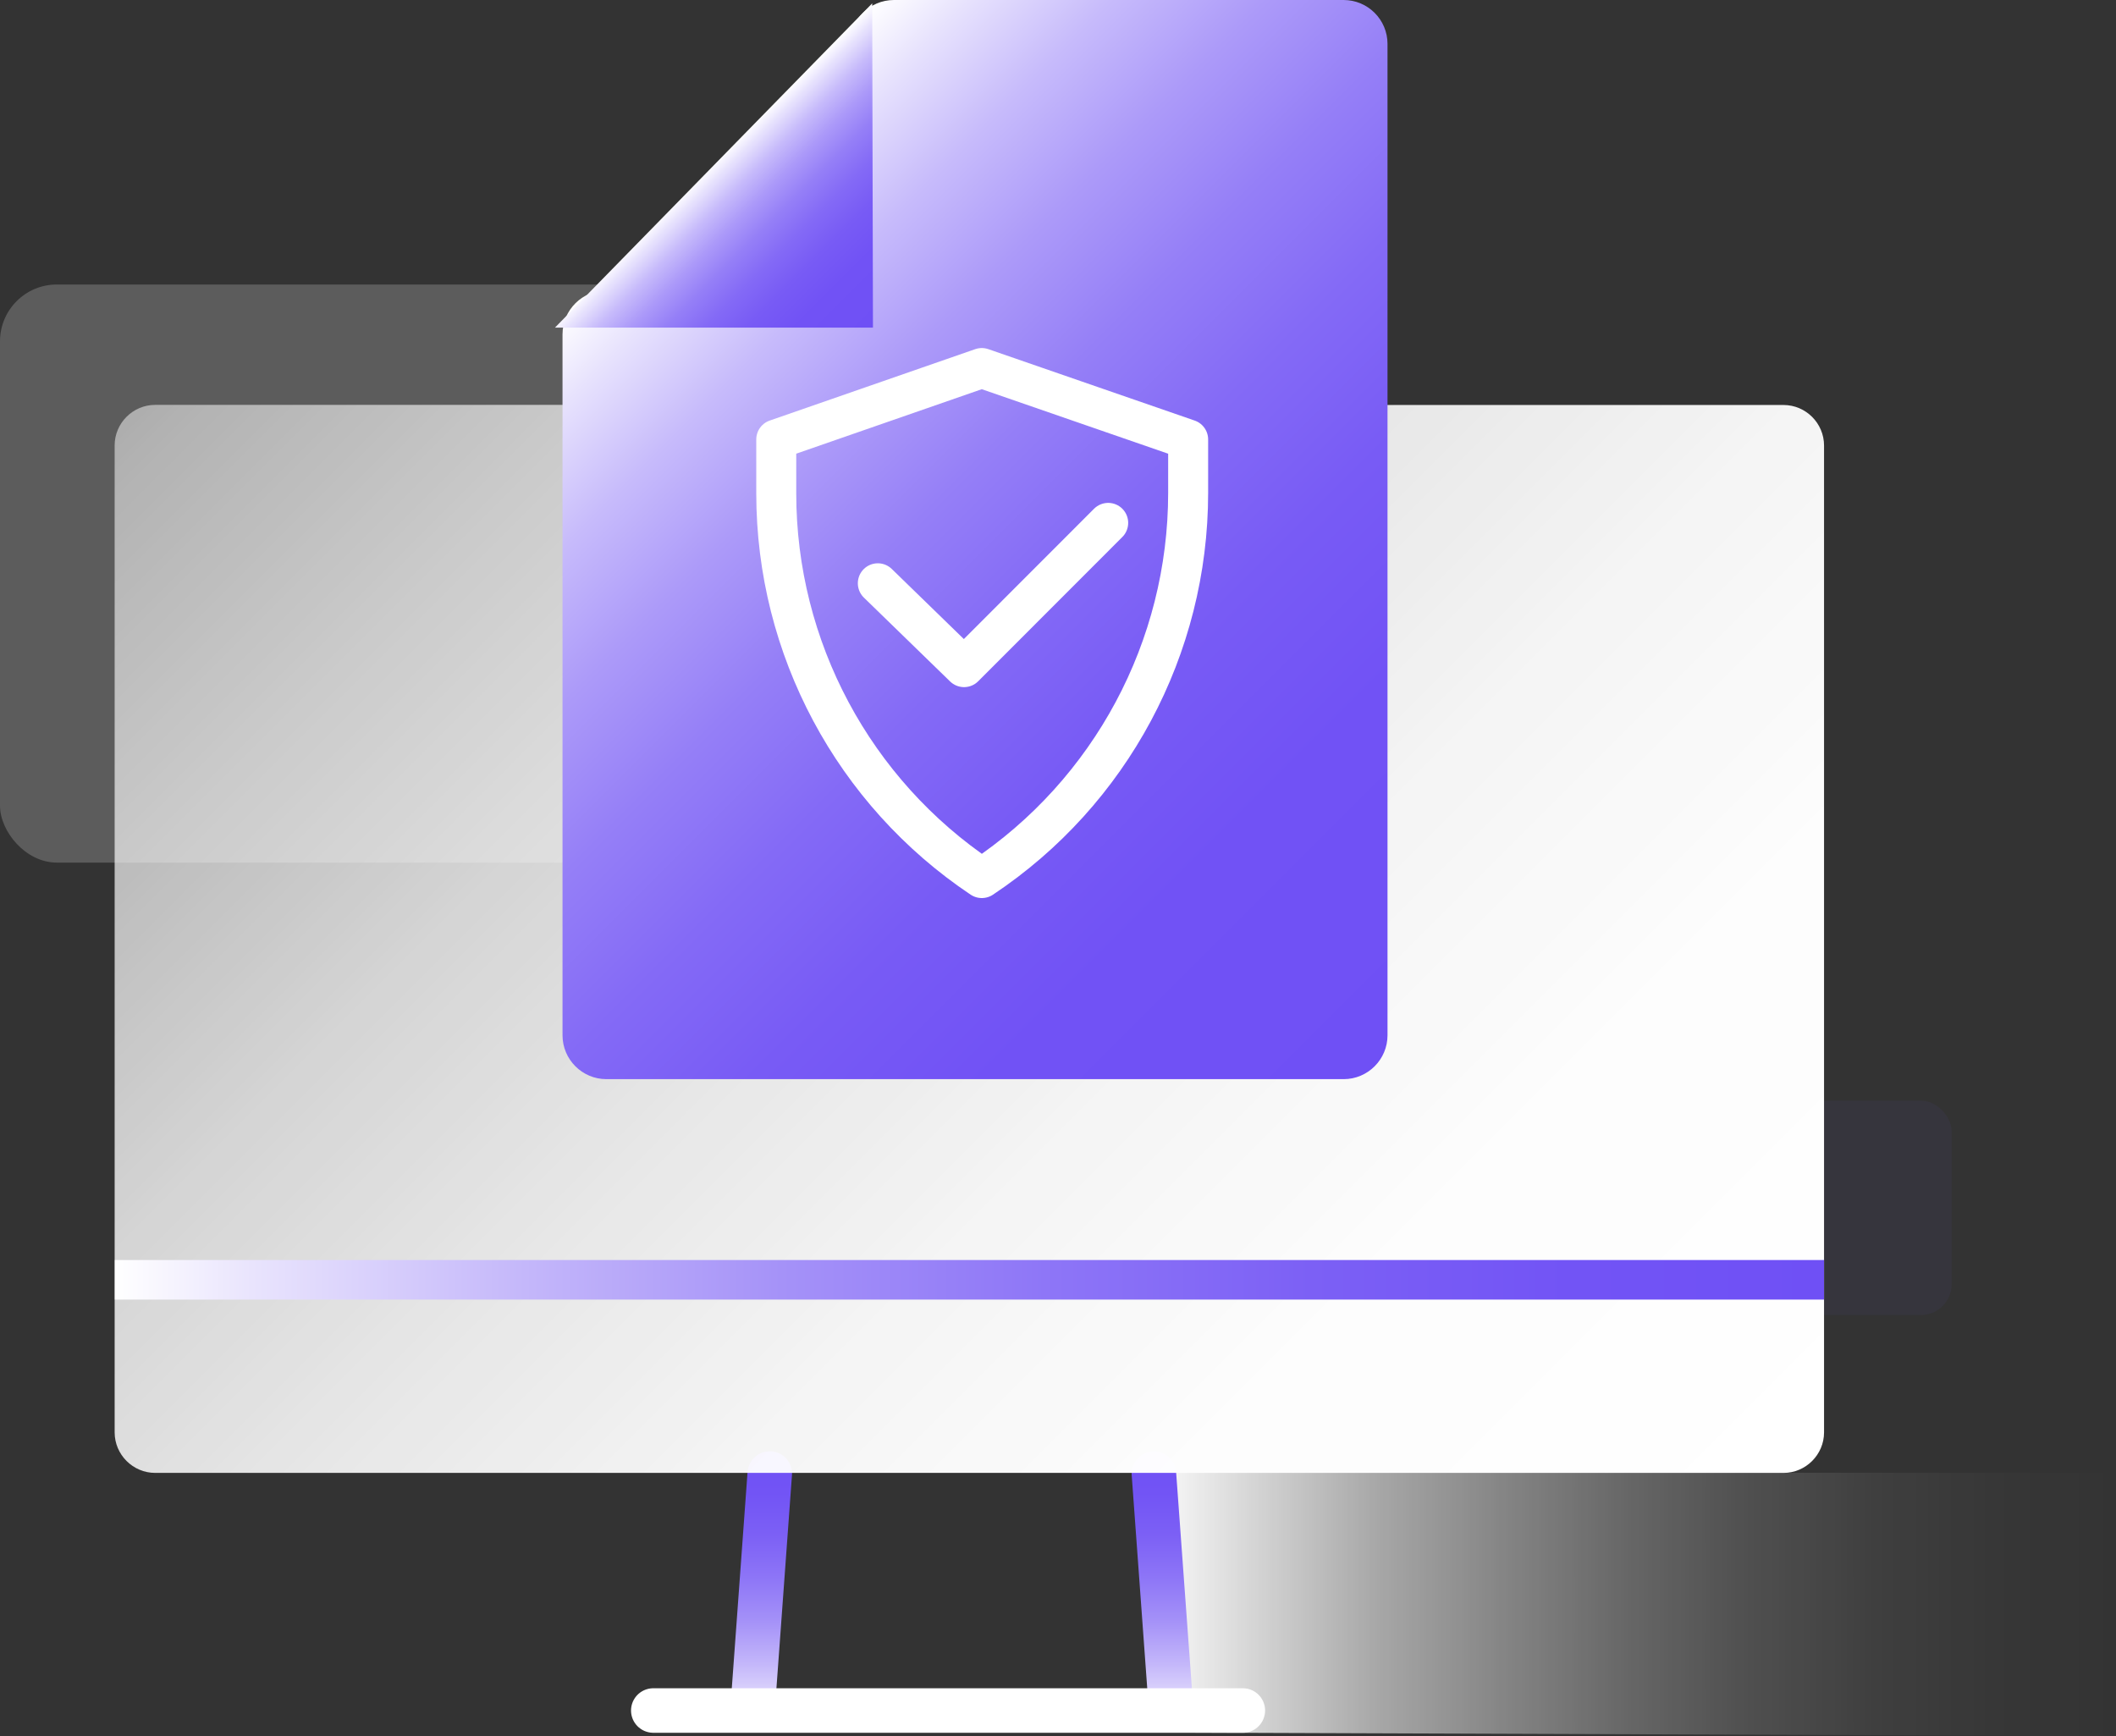
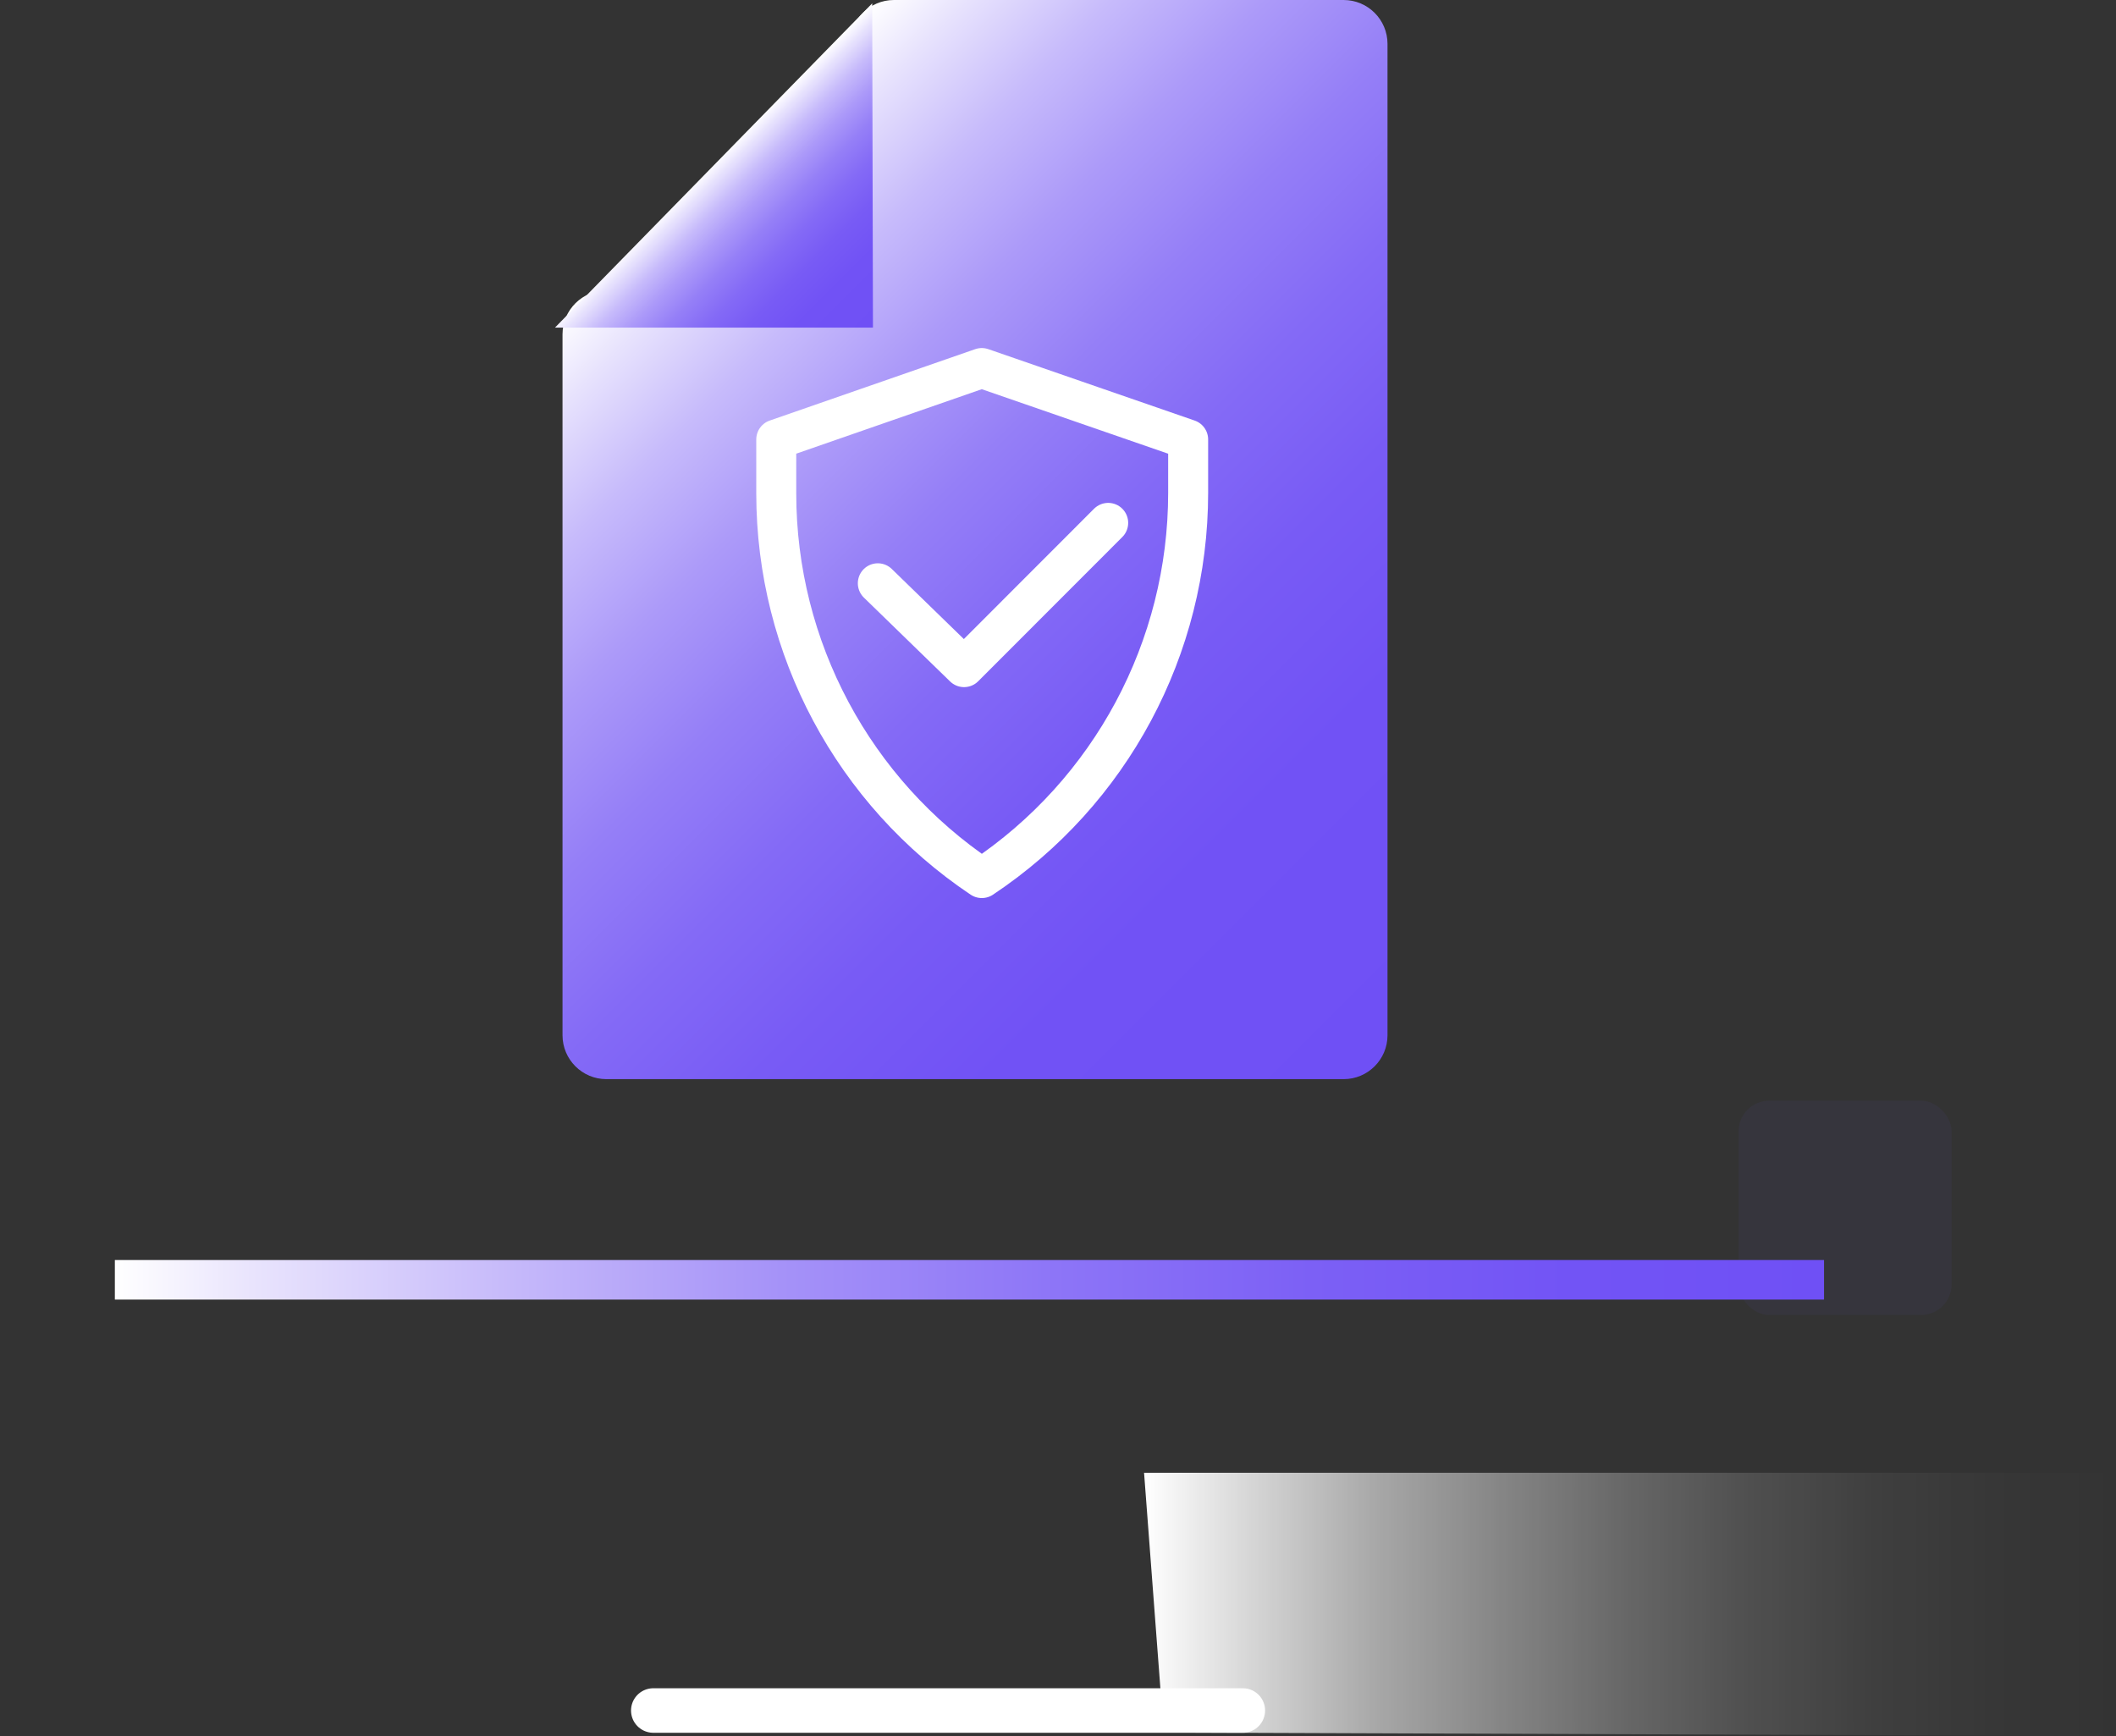
<svg xmlns="http://www.w3.org/2000/svg" xmlns:xlink="http://www.w3.org/1999/xlink" id="_图层_2" viewBox="0 0 195.83 160.66">
  <rect x="0" y="0" width="195.83" height="160.66" fill="#333333" stroke="none" />
  <defs>
    <style>.cls-1{fill:#6f50f5;opacity:.05;}.cls-2{stroke:url(#_未命名的渐变_85);}.cls-2,.cls-3,.cls-4,.cls-5,.cls-6{fill:none;}.cls-2,.cls-4,.cls-5{stroke-width:4.12px;}.cls-2,.cls-4,.cls-5,.cls-6{stroke-linecap:round;stroke-linejoin:round;}.cls-3{stroke:url(#_未命名的渐变_85-3);stroke-miterlimit:10;stroke-width:3.66px;}.cls-7{fill:url(#_未命名的渐变_94);}.cls-4{stroke:url(#_未命名的渐变_85-2);}.cls-8{fill:#fff;opacity:.2;}.cls-5,.cls-6{stroke:#fff;}.cls-9{fill:url(#_未命名的渐变_6);}.cls-10{fill:url(#_未命名的渐变_7);}.cls-11{fill:url(#_未命名的渐变_94-2);}.cls-6{stroke-width:3.7px;}</style>
    <linearGradient id="_未命名的渐变_7" x1="105.88" y1="148.48" x2="195.83" y2="148.48" gradientUnits="userSpaceOnUse">
      <stop offset="0" stop-color="#fff" />
      <stop offset=".12" stop-color="#fff" stop-opacity=".78" />
      <stop offset=".24" stop-color="#fff" stop-opacity=".57" />
      <stop offset=".37" stop-color="#fff" stop-opacity=".4" />
      <stop offset=".5" stop-color="#fff" stop-opacity=".25" />
      <stop offset=".62" stop-color="#fff" stop-opacity=".14" />
      <stop offset=".75" stop-color="#fff" stop-opacity=".06" />
      <stop offset=".87" stop-color="#fff" stop-opacity=".02" />
      <stop offset="1" stop-color="#fff" stop-opacity="0" />
    </linearGradient>
    <linearGradient id="_未命名的渐变_85" x1="70.44" y1="160.22" x2="70.44" y2="134.31" gradientUnits="userSpaceOnUse">
      <stop offset="0" stop-color="#fff" />
      <stop offset=".08" stop-color="#e9e4fd" />
      <stop offset=".24" stop-color="#c4b7fa" />
      <stop offset=".39" stop-color="#a592f8" />
      <stop offset=".55" stop-color="#8d75f7" />
      <stop offset=".7" stop-color="#7c60f5" />
      <stop offset=".85" stop-color="#7254f5" />
      <stop offset="1" stop-color="#6f50f5" />
    </linearGradient>
    <linearGradient id="_未命名的渐变_85-2" x1="107.59" y1="160.22" x2="107.59" y2="134.31" xlink:href="#_未命名的渐变_85" />
    <linearGradient id="_未命名的渐变_6" x1="152.87" y1="150.04" x2="26.56" y2="23.73" gradientUnits="userSpaceOnUse">
      <stop offset="0" stop-color="#fff" />
      <stop offset=".22" stop-color="#fff" stop-opacity=".99" />
      <stop offset=".39" stop-color="#fff" stop-opacity=".95" />
      <stop offset=".55" stop-color="#fff" stop-opacity=".88" />
      <stop offset=".7" stop-color="#fff" stop-opacity=".79" />
      <stop offset=".84" stop-color="#fff" stop-opacity=".67" />
      <stop offset=".98" stop-color="#fff" stop-opacity=".53" />
      <stop offset="1" stop-color="#fff" stop-opacity=".5" />
    </linearGradient>
    <linearGradient id="_未命名的渐变_85-3" x1="10.63" y1="118.44" x2="168.81" y2="118.44" xlink:href="#_未命名的渐变_85" />
    <linearGradient id="_未命名的渐变_94" x1="133.1" y1="92.8" x2="60.68" y2="20.37" gradientUnits="userSpaceOnUse">
      <stop offset="0" stop-color="#6f50f5" />
      <stop offset=".24" stop-color="#7152f5" />
      <stop offset=".39" stop-color="#785bf5" />
      <stop offset=".52" stop-color="#846af6" />
      <stop offset=".64" stop-color="#957ff7" />
      <stop offset=".75" stop-color="#ac9af9" />
      <stop offset=".85" stop-color="#c7bbfb" />
      <stop offset=".94" stop-color="#e7e2fd" />
      <stop offset="1" stop-color="#fff" />
    </linearGradient>
    <linearGradient id="_未命名的渐变_94-2" x1="80.91" y1="30.19" x2="65.87" y2="15.15" xlink:href="#_未命名的渐变_94" />
  </defs>
  <g id="_图层_1-2">
    <g>
      <rect class="cls-1" x="160.9" y="101.86" width="19.72" height="19.84" rx="2.84" ry="2.84" />
      <polygon class="cls-10" points="105.88 136.3 107.7 160.34 195.83 160.66 195.7 136.3 105.88 136.3" />
-       <line class="cls-2" x1="69.65" y1="158.17" x2="71.24" y2="136.37" />
-       <line class="cls-4" x1="108.38" y1="158.17" x2="106.79" y2="136.37" />
-       <rect class="cls-8" y="26.33" width="72.46" height="53.5" rx="5.26" ry="5.26" />
-       <path class="cls-9" d="M128.92,37.48h36.14c2.06,0,3.75,1.69,3.75,3.75v91.33c0,2.06-1.69,3.75-3.75,3.75H14.36c-2.06,0-3.75-1.69-3.75-3.75V41.22c0-2.06,1.69-3.75,3.75-3.75H51.85" />
      <line class="cls-3" x1="10.63" y1="118.44" x2="168.81" y2="118.44" />
      <path class="cls-7" d="M78.67,26.99V4.06c0-2.24,1.82-4.06,4.06-4.06h41.62c2.24,0,4.06,1.82,4.06,4.06V95.81c0,2.24-1.82,4.06-4.06,4.06H56.12c-2.24,0-4.06-1.82-4.06-4.06V30.94c0-2.25,1.83-4.07,4.08-4.06l22.53,.11Z" />
      <path class="cls-6" d="M90.87,81.26h-.01s0,0,0,0c-11.88-7.95-19.02-21.3-19.02-35.6v-4.99l19.02-6.61,19.1,6.61v4.94c0,14.33-7.16,27.71-19.09,35.65Z" />
      <polyline class="cls-6" points="102.56 48.39 89.22 61.74 81.24 53.98" />
      <line class="cls-5" x1="60.46" y1="158.3" x2="115.02" y2="158.3" />
      <polygon class="cls-11" points="80.72 .31 51.36 30.32 80.79 30.32 80.72 .31" />
    </g>
  </g>
</svg>